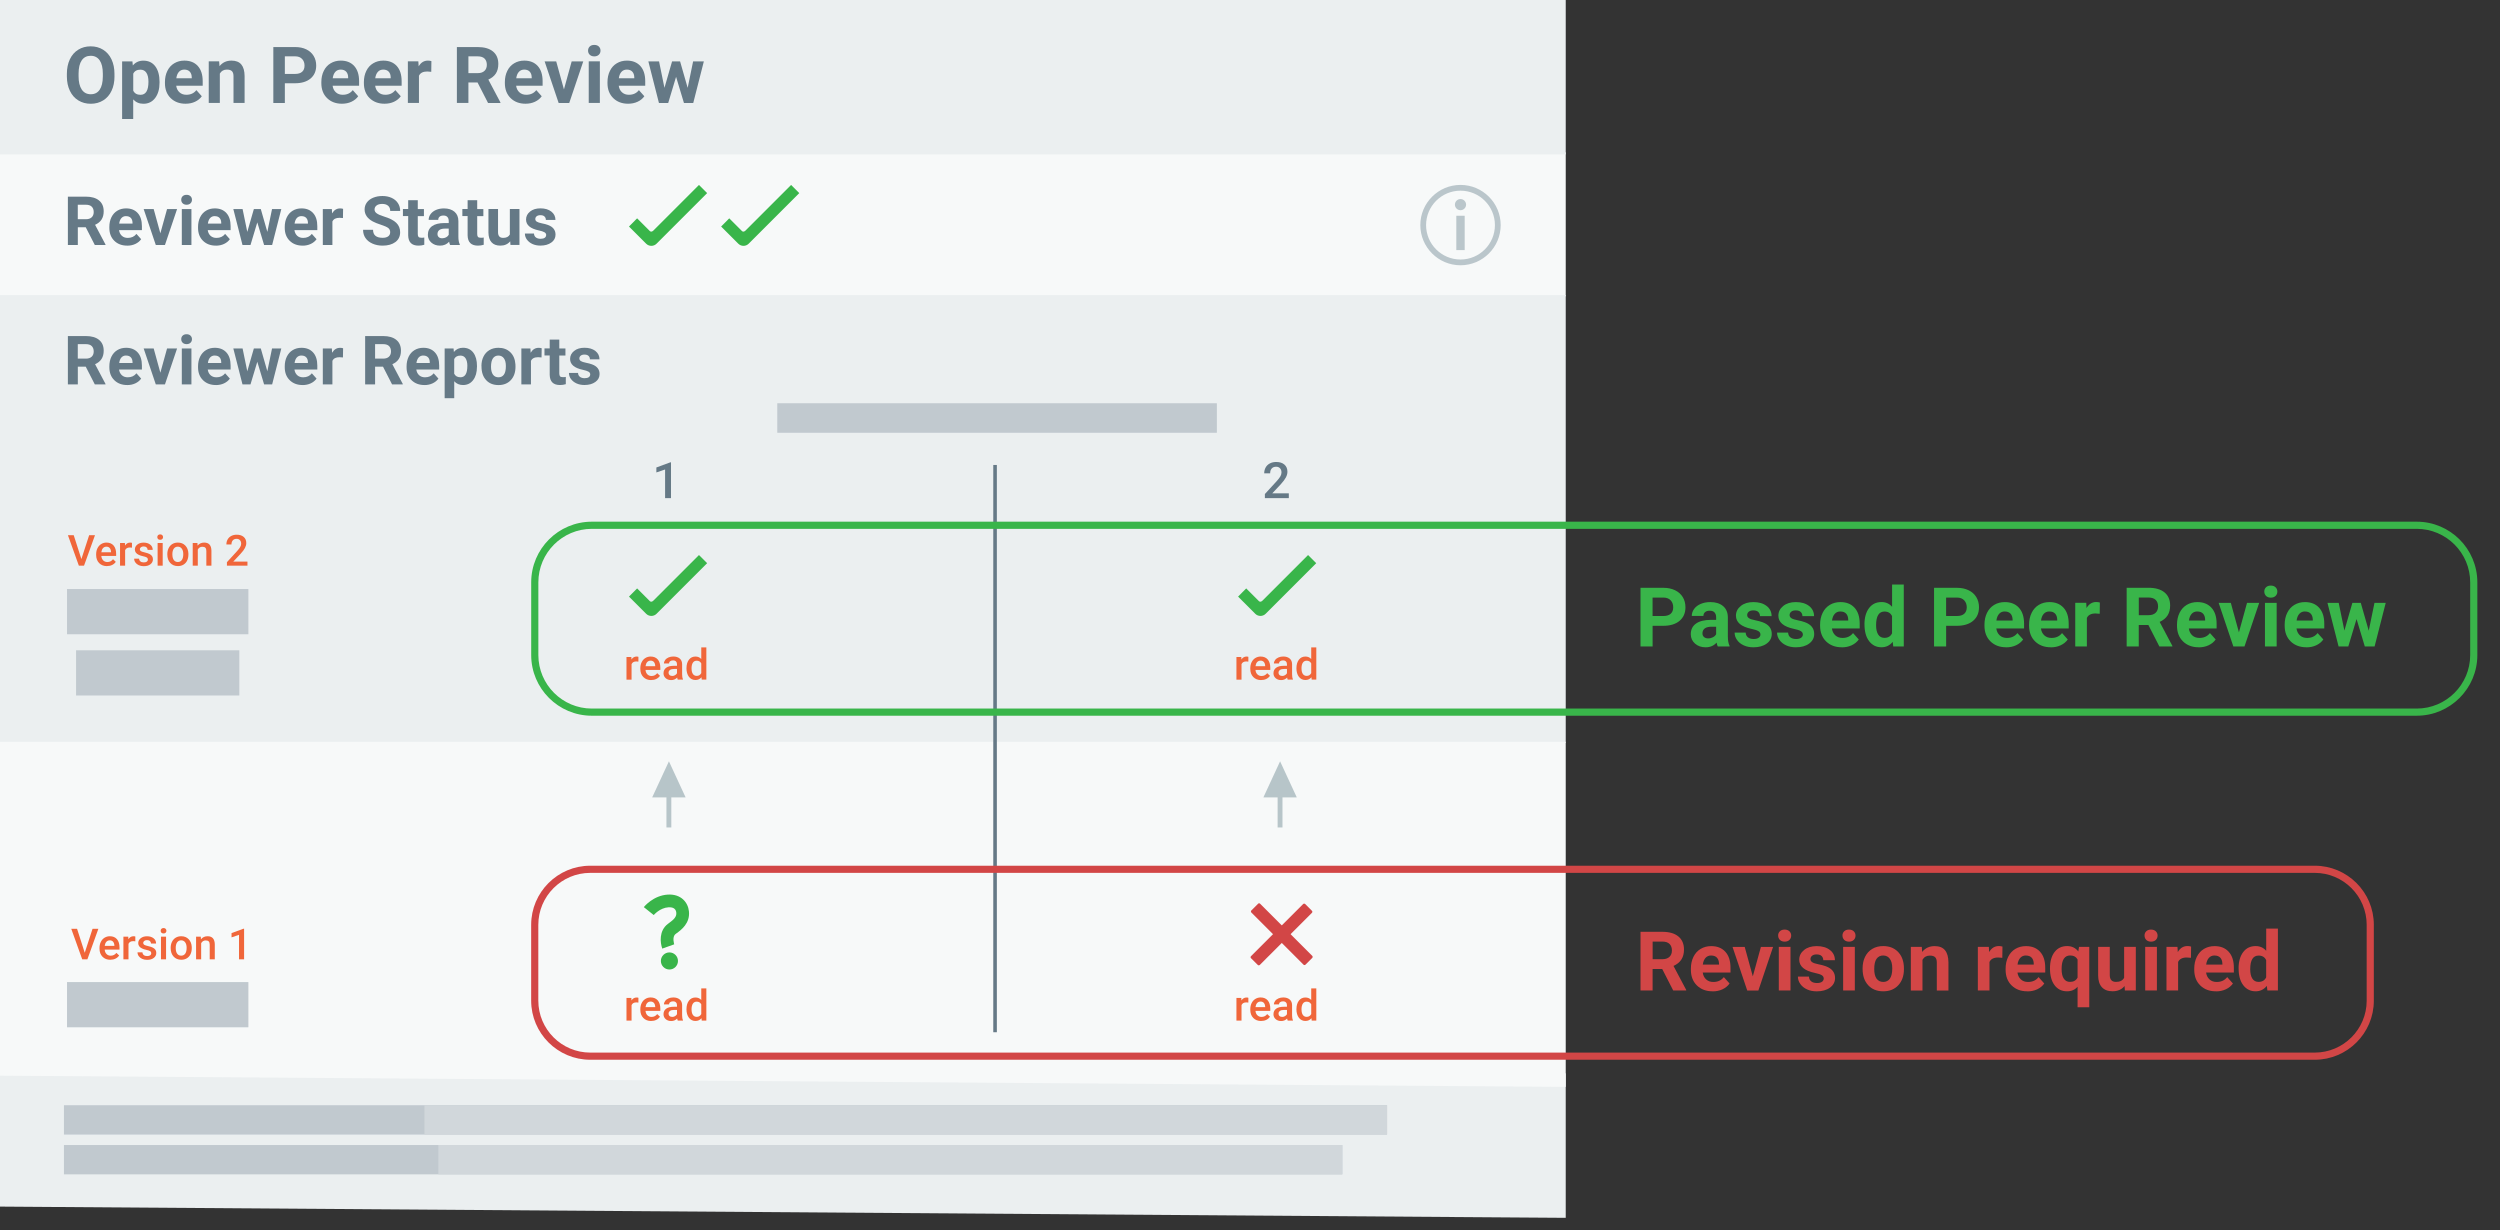
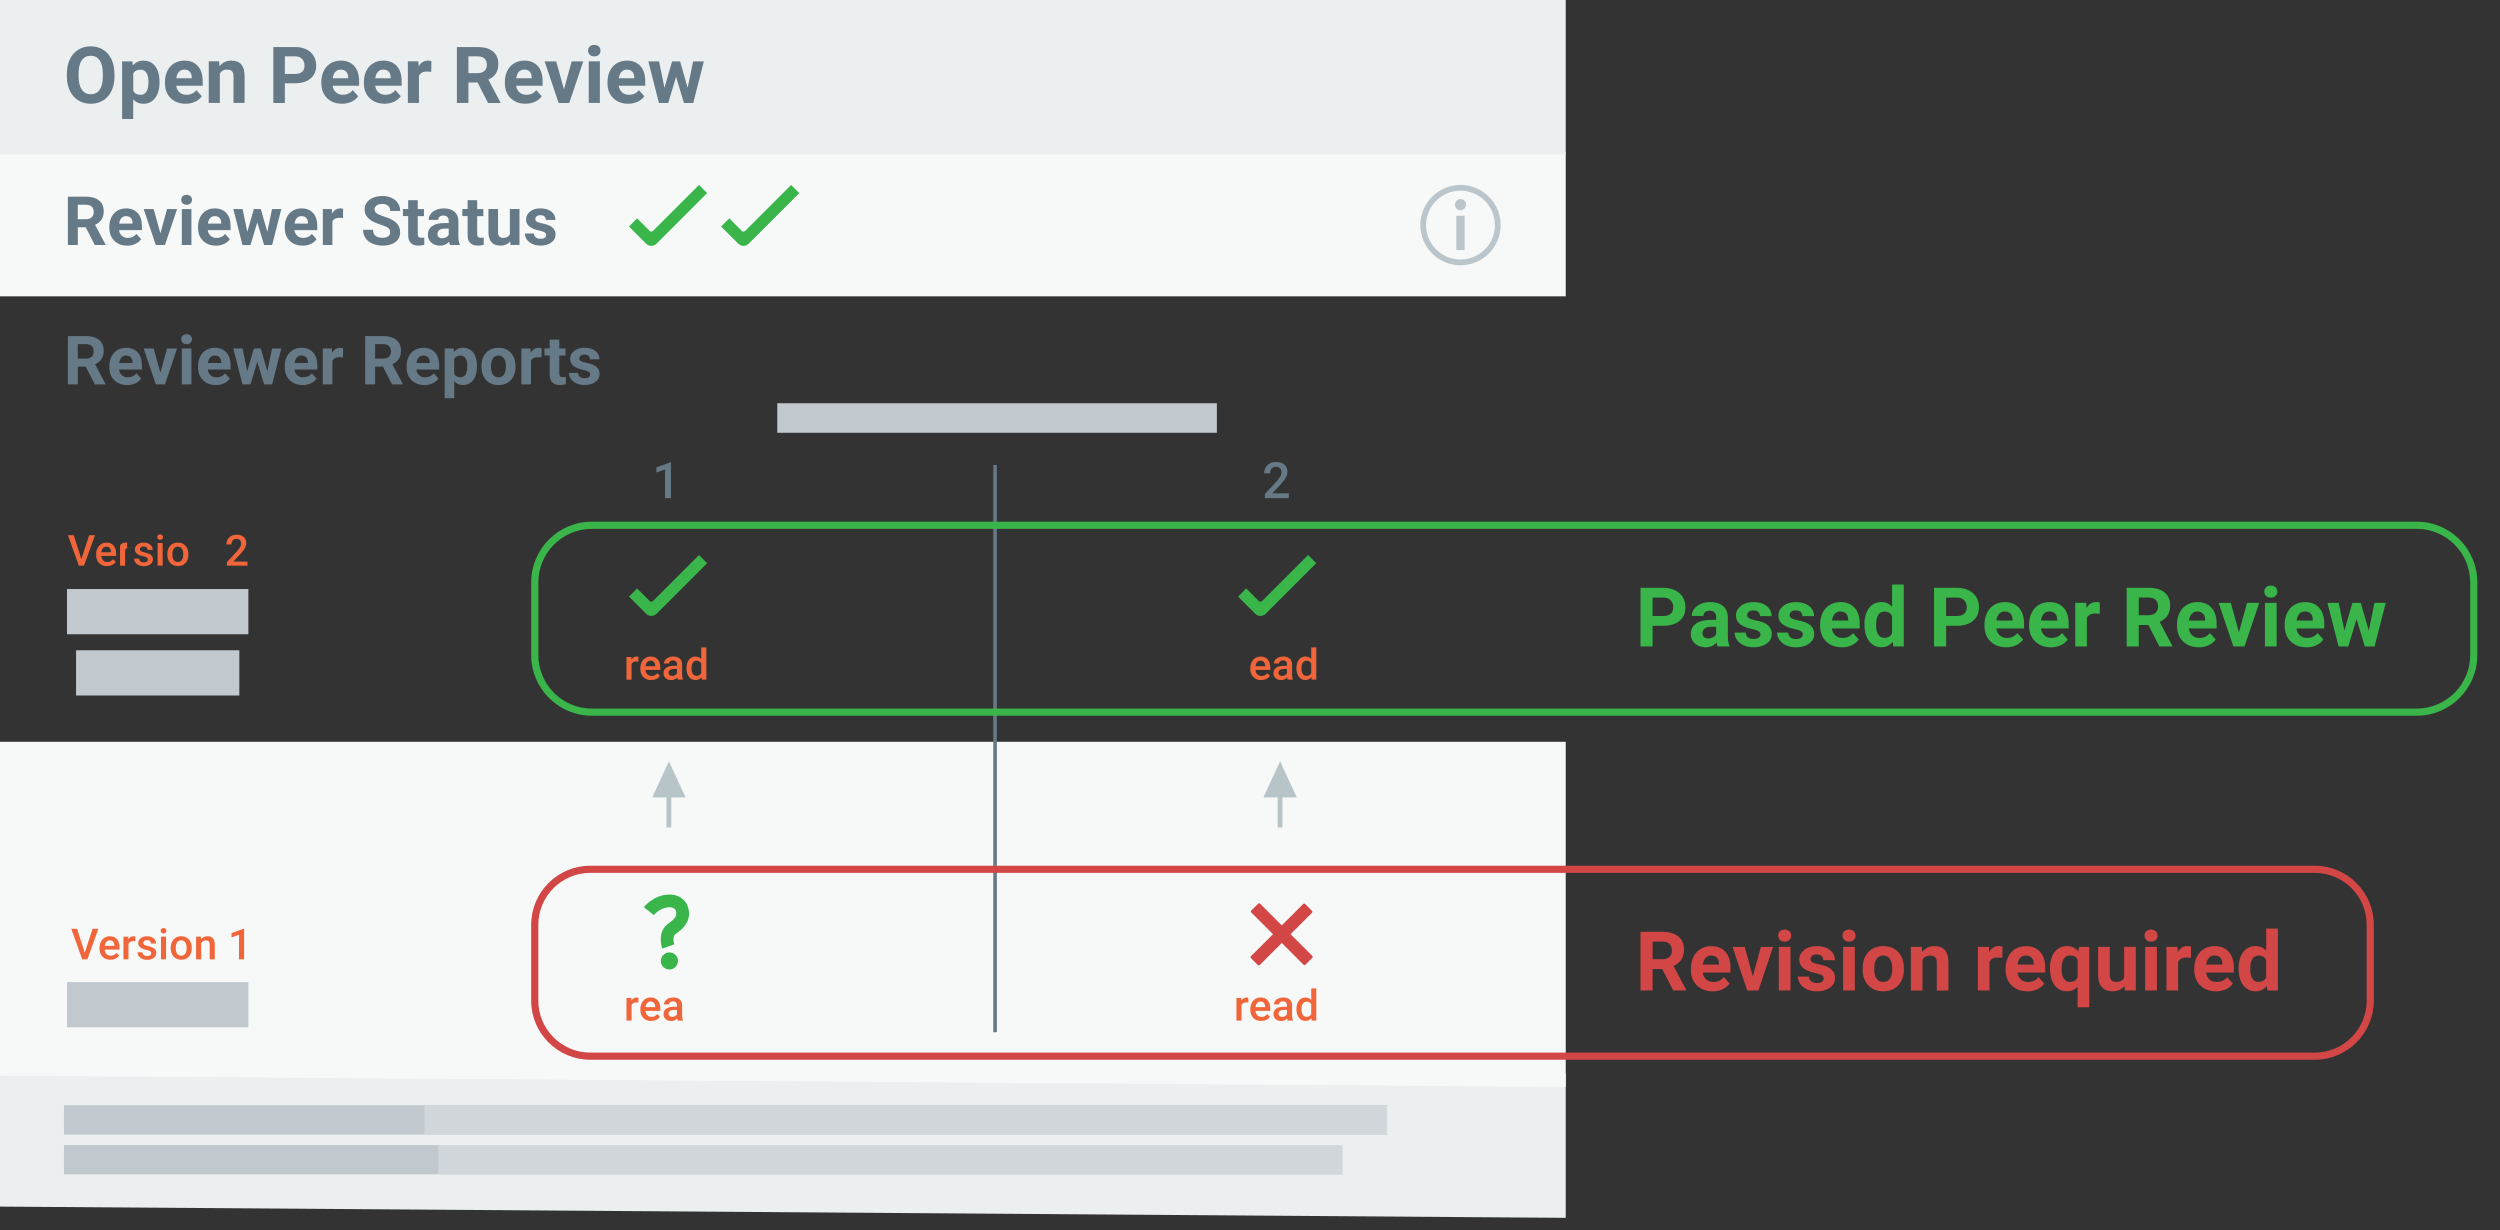
<svg xmlns="http://www.w3.org/2000/svg" id="Layer_3" width="698.7" height="343.88" viewBox="0 0 698.7 343.88">
  <rect x="0" y="0" width="698.7" height="343.88" fill="#333333" stroke="none" />
  <defs>
    <style>.cls-1{fill:#f7f9f9;}.cls-2{fill:#f0663a;}.cls-3{fill:#ebeff0;}.cls-4{fill:#657986;}.cls-5{fill:#c1c9cf;}.cls-6{fill:#bac6cb;}.cls-7,.cls-8{fill:#b7c5c9;}.cls-9{fill:#d24646;}.cls-10{fill:#d1d7db;}.cls-11,.cls-12{fill:#39b54a;}.cls-12,.cls-8{fill-rule:evenodd;}</style>
  </defs>
  <g>
    <rect class="cls-1" y="42.57" width="437.59" height="40.25" />
-     <rect class="cls-3" y="82.47" width="437.59" height="125.14" />
    <rect class="cls-3" width="437.59" height="43.15" />
    <polygon class="cls-3" points="437.59 340.36 0 337.22 0 296.84 437.59 299.98 437.59 340.36" />
    <polygon class="cls-1" points="437.59 303.76 0 300.63 0 207.32 437.59 207.32 437.59 303.76" />
    <g>
      <rect class="cls-7" x="186.26" y="220.46" width="1.36" height="10.8" />
      <polygon class="cls-8" points="186.95 212.77 182.27 222.86 191.62 222.86 186.95 212.77 186.95 212.77" />
    </g>
    <g>
      <rect class="cls-7" x="357.07" y="220.46" width="1.36" height="10.8" />
      <polygon class="cls-8" points="357.76 212.77 353.09 222.86 362.43 222.86 357.76 212.77 357.76 212.77" />
    </g>
    <g>
      <path class="cls-2" d="M23.69,266.26l2.17-6.67h1.63l-3.07,8.53h-1.44l-3.06-8.53h1.62l2.14,6.67Z" />
      <path class="cls-2" d="M30.84,268.24c-.9,0-1.63-.28-2.19-.85s-.84-1.33-.84-2.27v-.18c0-.63,.12-1.2,.37-1.7s.59-.89,1.03-1.16,.93-.42,1.48-.42c.86,0,1.53,.28,2,.83,.47,.55,.71,1.33,.71,2.34v.57h-4.14c.04,.52,.22,.94,.52,1.24s.69,.46,1.16,.46c.65,0,1.18-.26,1.59-.79l.77,.73c-.25,.38-.59,.67-1.02,.88s-.9,.31-1.43,.31Zm-.17-5.43c-.39,0-.71,.14-.95,.41s-.39,.65-.46,1.14h2.71v-.11c-.03-.48-.16-.84-.38-1.08s-.53-.37-.93-.37Z" />
      <path class="cls-2" d="M37.81,263.08c-.19-.03-.38-.05-.58-.05-.65,0-1.09,.25-1.32,.75v4.34h-1.42v-6.34h1.36l.04,.71c.34-.55,.82-.83,1.43-.83,.2,0,.37,.03,.5,.08v1.34Z" />
      <path class="cls-2" d="M42.26,266.4c0-.25-.1-.45-.31-.58s-.56-.25-1.04-.35-.89-.23-1.21-.39c-.71-.34-1.07-.84-1.07-1.49,0-.55,.23-1,.69-1.37s1.05-.55,1.76-.55c.76,0,1.37,.19,1.84,.56s.7,.86,.7,1.46h-1.42c0-.27-.1-.5-.3-.68s-.47-.27-.81-.27c-.31,0-.57,.07-.76,.22s-.3,.34-.3,.58c0,.22,.09,.39,.28,.51s.55,.24,1.11,.37,1,.27,1.32,.44,.55,.37,.71,.61,.23,.53,.23,.87c0,.57-.24,1.03-.71,1.39s-1.09,.53-1.86,.53c-.52,0-.98-.09-1.39-.28s-.72-.45-.95-.77-.34-.68-.34-1.06h1.38c.02,.34,.15,.59,.38,.78s.54,.27,.93,.27,.66-.07,.86-.21,.29-.33,.29-.56Z" />
      <path class="cls-2" d="M44.9,260.13c0-.22,.07-.4,.21-.54s.34-.22,.59-.22,.46,.07,.6,.22,.21,.33,.21,.54-.07,.39-.21,.54-.34,.21-.6,.21-.46-.07-.59-.21-.21-.32-.21-.54Zm1.51,7.99h-1.42v-6.34h1.42v6.34Z" />
      <path class="cls-2" d="M47.7,264.89c0-.62,.12-1.18,.37-1.68s.59-.88,1.04-1.15,.96-.4,1.54-.4c.86,0,1.55,.28,2.08,.83s.82,1.28,.86,2.19v.33c0,.62-.11,1.18-.35,1.68s-.58,.87-1.03,1.14c-.45,.27-.96,.4-1.55,.4-.89,0-1.61-.3-2.15-.89s-.81-1.39-.81-2.38v-.07Zm1.42,.12c0,.65,.13,1.16,.4,1.53s.64,.55,1.12,.55,.85-.19,1.12-.56c.27-.38,.4-.92,.4-1.65,0-.64-.14-1.15-.41-1.52s-.65-.56-1.12-.56-.83,.18-1.11,.55-.41,.92-.41,1.66Z" />
      <path class="cls-2" d="M56.12,261.78l.04,.73c.47-.57,1.08-.85,1.85-.85,1.32,0,1.99,.76,2.02,2.27v4.19h-1.42v-4.11c0-.4-.09-.7-.26-.89s-.46-.29-.85-.29c-.57,0-1,.26-1.28,.78v4.51h-1.42v-6.34h1.34Z" />
      <path class="cls-2" d="M68.22,268.12h-1.42v-6.85l-2.09,.71v-1.2l3.33-1.22h.18v8.56Z" />
    </g>
    <g>
      <path class="cls-2" d="M178.41,184.91c-.19-.03-.38-.05-.58-.05-.65,0-1.09,.25-1.32,.75v4.34h-1.42v-6.34h1.36l.04,.71c.34-.55,.82-.83,1.43-.83,.2,0,.37,.03,.5,.08v1.34Z" />
      <path class="cls-2" d="M181.99,190.07c-.9,0-1.63-.28-2.19-.85s-.84-1.33-.84-2.27v-.18c0-.63,.12-1.2,.37-1.7s.59-.89,1.03-1.16c.44-.28,.93-.42,1.48-.42,.86,0,1.53,.28,2,.83s.71,1.33,.71,2.34v.57h-4.14c.04,.52,.22,.94,.52,1.24s.69,.46,1.16,.46c.65,0,1.18-.26,1.59-.79l.77,.73c-.25,.38-.59,.67-1.02,.88s-.9,.31-1.43,.31Zm-.17-5.43c-.39,0-.71,.14-.95,.41s-.39,.65-.46,1.14h2.71v-.11c-.03-.48-.16-.84-.38-1.08s-.53-.37-.93-.37Z" />
      <path class="cls-2" d="M189.42,189.95c-.06-.12-.12-.32-.16-.59-.45,.47-1.01,.71-1.66,.71s-1.16-.18-1.56-.54-.6-.81-.6-1.35c0-.68,.25-1.19,.75-1.56s1.22-.54,2.15-.54h.87v-.42c0-.33-.09-.59-.28-.79s-.46-.3-.84-.3c-.32,0-.59,.08-.8,.24s-.31,.37-.31,.62h-1.42c0-.35,.12-.67,.35-.98s.54-.54,.94-.71,.84-.26,1.33-.26c.74,0,1.33,.19,1.78,.56s.67,.9,.68,1.57v2.86c0,.57,.08,1.03,.24,1.37v.1h-1.45Zm-1.56-1.03c.28,0,.55-.07,.79-.21s.43-.32,.56-.55v-1.2h-.77c-.53,0-.92,.09-1.19,.28s-.4,.44-.4,.78c0,.27,.09,.49,.27,.65s.42,.24,.73,.24Z" />
      <path class="cls-2" d="M191.86,186.73c0-.98,.23-1.76,.68-2.35s1.06-.89,1.82-.89c.67,0,1.21,.23,1.63,.7v-3.25h1.42v9h-1.29l-.07-.66c-.43,.52-.99,.77-1.71,.77s-1.34-.3-1.8-.9-.69-1.41-.69-2.44Zm1.42,.12c0,.64,.12,1.15,.37,1.51s.6,.54,1.06,.54c.58,0,1.01-.26,1.28-.78v-2.71c-.26-.51-.68-.76-1.27-.76-.46,0-.82,.18-1.07,.55s-.38,.92-.38,1.65Z" />
    </g>
    <g>
      <path class="cls-2" d="M178.41,280.2c-.19-.03-.38-.05-.58-.05-.65,0-1.09,.25-1.32,.75v4.34h-1.42v-6.34h1.36l.04,.71c.34-.55,.82-.83,1.43-.83,.2,0,.37,.03,.5,.08v1.34Z" />
      <path class="cls-2" d="M181.99,285.35c-.9,0-1.63-.28-2.19-.85s-.84-1.33-.84-2.27v-.18c0-.63,.12-1.2,.37-1.7s.59-.89,1.03-1.16c.44-.28,.93-.42,1.48-.42,.86,0,1.53,.28,2,.83s.71,1.33,.71,2.34v.57h-4.14c.04,.52,.22,.94,.52,1.24s.69,.46,1.16,.46c.65,0,1.18-.26,1.59-.79l.77,.73c-.25,.38-.59,.67-1.02,.88s-.9,.31-1.43,.31Zm-.17-5.43c-.39,0-.71,.14-.95,.41s-.39,.65-.46,1.14h2.71v-.11c-.03-.48-.16-.84-.38-1.08s-.53-.37-.93-.37Z" />
      <path class="cls-2" d="M189.42,285.24c-.06-.12-.12-.32-.16-.59-.45,.47-1.01,.71-1.66,.71s-1.16-.18-1.56-.54-.6-.81-.6-1.35c0-.68,.25-1.19,.75-1.56s1.22-.54,2.15-.54h.87v-.42c0-.33-.09-.59-.28-.79s-.46-.3-.84-.3c-.32,0-.59,.08-.8,.24s-.31,.37-.31,.62h-1.42c0-.35,.12-.67,.35-.98s.54-.54,.94-.71,.84-.26,1.33-.26c.74,0,1.33,.19,1.78,.56s.67,.9,.68,1.57v2.86c0,.57,.08,1.03,.24,1.37v.1h-1.45Zm-1.56-1.03c.28,0,.55-.07,.79-.21s.43-.32,.56-.55v-1.2h-.77c-.53,0-.92,.09-1.19,.28s-.4,.44-.4,.78c0,.27,.09,.49,.27,.65s.42,.24,.73,.24Z" />
-       <path class="cls-2" d="M191.86,282.02c0-.98,.23-1.76,.68-2.35s1.06-.89,1.82-.89c.67,0,1.21,.23,1.63,.7v-3.25h1.42v9h-1.29l-.07-.66c-.43,.52-.99,.77-1.71,.77s-1.34-.3-1.8-.9-.69-1.41-.69-2.44Zm1.42,.12c0,.64,.12,1.15,.37,1.51s.6,.54,1.06,.54c.58,0,1.01-.26,1.28-.78v-2.71c-.26-.51-.68-.76-1.27-.76-.46,0-.82,.18-1.07,.55s-.38,.92-.38,1.65Z" />
    </g>
    <g>
      <path class="cls-2" d="M22.75,156.24l2.17-6.67h1.63l-3.07,8.53h-1.44l-3.06-8.53h1.62l2.14,6.67Z" />
      <path class="cls-2" d="M29.9,158.22c-.9,0-1.63-.28-2.19-.85s-.84-1.33-.84-2.27v-.18c0-.63,.12-1.2,.37-1.7s.59-.89,1.03-1.16,.93-.42,1.48-.42c.86,0,1.53,.28,2,.83,.47,.55,.71,1.33,.71,2.34v.57h-4.14c.04,.52,.22,.94,.52,1.24s.69,.46,1.16,.46c.65,0,1.18-.26,1.59-.79l.77,.73c-.25,.38-.59,.67-1.02,.88s-.9,.31-1.43,.31Zm-.17-5.43c-.39,0-.71,.14-.95,.41s-.39,.65-.46,1.14h2.71v-.11c-.03-.48-.16-.84-.38-1.08s-.53-.37-.93-.37Z" />
-       <path class="cls-2" d="M36.87,153.06c-.19-.03-.38-.05-.58-.05-.65,0-1.09,.25-1.32,.75v4.34h-1.42v-6.34h1.36l.04,.71c.34-.55,.82-.83,1.43-.83,.2,0,.37,.03,.5,.08v1.34Z" />
+       <path class="cls-2" d="M36.87,153.06c-.19-.03-.38-.05-.58-.05-.65,0-1.09,.25-1.32,.75v4.34h-1.42v-6.34l.04,.71c.34-.55,.82-.83,1.43-.83,.2,0,.37,.03,.5,.08v1.34Z" />
      <path class="cls-2" d="M41.32,156.38c0-.25-.1-.45-.31-.58s-.56-.25-1.04-.35-.89-.23-1.21-.39c-.71-.34-1.07-.84-1.07-1.49,0-.55,.23-1,.69-1.37s1.05-.55,1.76-.55c.76,0,1.37,.19,1.84,.56s.7,.86,.7,1.46h-1.42c0-.27-.1-.5-.3-.68s-.47-.27-.81-.27c-.31,0-.57,.07-.76,.22s-.3,.34-.3,.58c0,.22,.09,.39,.28,.51s.55,.24,1.11,.37,1,.27,1.32,.44,.55,.37,.71,.61,.23,.53,.23,.87c0,.57-.24,1.03-.71,1.39s-1.09,.53-1.86,.53c-.52,0-.98-.09-1.39-.28s-.72-.45-.95-.77-.34-.68-.34-1.06h1.38c.02,.34,.15,.59,.38,.78s.54,.27,.93,.27,.66-.07,.86-.21,.29-.33,.29-.56Z" />
      <path class="cls-2" d="M43.96,150.11c0-.22,.07-.4,.21-.54s.34-.22,.59-.22,.46,.07,.6,.22,.21,.33,.21,.54-.07,.39-.21,.54-.34,.21-.6,.21-.46-.07-.59-.21-.21-.32-.21-.54Zm1.51,7.99h-1.42v-6.34h1.42v6.34Z" />
      <path class="cls-2" d="M46.76,154.87c0-.62,.12-1.18,.37-1.68s.59-.88,1.04-1.15,.96-.4,1.54-.4c.86,0,1.55,.28,2.08,.83s.82,1.28,.86,2.19v.33c0,.62-.11,1.18-.35,1.68s-.58,.87-1.03,1.14c-.45,.27-.96,.4-1.55,.4-.89,0-1.61-.3-2.15-.89s-.81-1.39-.81-2.38v-.07Zm1.42,.12c0,.65,.13,1.16,.4,1.53s.64,.55,1.12,.55,.85-.19,1.12-.56c.27-.38,.4-.92,.4-1.65,0-.64-.14-1.15-.41-1.52s-.65-.56-1.12-.56-.83,.18-1.11,.55-.41,.92-.41,1.66Z" />
-       <path class="cls-2" d="M55.18,151.76l.04,.73c.47-.57,1.08-.85,1.85-.85,1.32,0,1.99,.76,2.02,2.27v4.19h-1.42v-4.11c0-.4-.09-.7-.26-.89s-.46-.29-.85-.29c-.57,0-1,.26-1.28,.78v4.51h-1.42v-6.34h1.34Z" />
      <path class="cls-2" d="M69.16,158.1h-5.74v-.98l2.84-3.1c.41-.46,.7-.84,.88-1.15s.26-.61,.26-.92c0-.41-.11-.73-.34-.98s-.54-.38-.92-.38c-.46,0-.82,.14-1.07,.42s-.38,.67-.38,1.15h-1.42c0-.52,.12-.99,.35-1.4s.57-.74,1.01-.97,.95-.35,1.52-.35c.83,0,1.48,.21,1.96,.62s.72,.99,.72,1.73c0,.43-.12,.87-.36,1.34s-.63,1-1.18,1.59l-2.09,2.23h3.96v1.14Z" />
    </g>
    <g>
      <path class="cls-4" d="M23.97,102.48h-2.22v4.95h-2.78v-13.51h5.02c1.6,0,2.83,.36,3.69,1.07,.87,.71,1.3,1.72,1.3,3.02,0,.92-.2,1.69-.6,2.31-.4,.62-1,1.11-1.81,1.47l2.92,5.52v.13h-2.99l-2.53-4.95Zm-2.22-2.25h2.25c.7,0,1.24-.18,1.62-.53,.38-.36,.57-.85,.57-1.47s-.18-1.14-.54-1.5c-.36-.37-.92-.55-1.67-.55h-2.24v4.05Z" />
      <path class="cls-4" d="M35.54,107.61c-1.47,0-2.67-.45-3.59-1.35-.92-.9-1.39-2.11-1.39-3.61v-.26c0-1.01,.19-1.91,.58-2.71,.39-.79,.94-1.41,1.66-1.84,.71-.43,1.53-.64,2.44-.64,1.37,0,2.45,.43,3.24,1.3,.79,.87,1.18,2.09,1.18,3.68v1.1h-6.39c.09,.66,.35,1.18,.78,1.58,.44,.4,.99,.59,1.66,.59,1.03,0,1.84-.37,2.42-1.12l1.32,1.48c-.4,.57-.95,1.01-1.63,1.33s-1.45,.48-2.28,.48Zm-.31-8.25c-.53,0-.96,.18-1.29,.54-.33,.36-.54,.88-.63,1.55h3.73v-.21c-.01-.6-.17-1.06-.48-1.38-.31-.33-.75-.49-1.32-.49Z" />
      <path class="cls-4" d="M44.82,104.15l1.87-6.76h2.8l-3.39,10.04h-2.56l-3.39-10.04h2.8l1.86,6.76Z" />
      <path class="cls-4" d="M50.65,94.79c0-.4,.13-.73,.4-.99,.27-.26,.63-.39,1.1-.39s.82,.13,1.09,.39c.27,.26,.41,.59,.41,.99s-.14,.74-.41,1-.64,.39-1.09,.39-.82-.13-1.09-.39c-.27-.26-.41-.59-.41-1Zm2.85,12.64h-2.69v-10.04h2.69v10.04Z" />
      <path class="cls-4" d="M60.33,107.61c-1.47,0-2.67-.45-3.59-1.35-.92-.9-1.39-2.11-1.39-3.61v-.26c0-1.01,.19-1.91,.58-2.71,.39-.79,.94-1.41,1.66-1.84,.71-.43,1.53-.64,2.44-.64,1.37,0,2.45,.43,3.24,1.3,.79,.87,1.18,2.09,1.18,3.68v1.1h-6.39c.09,.66,.35,1.18,.78,1.58,.44,.4,.99,.59,1.66,.59,1.03,0,1.84-.37,2.42-1.12l1.32,1.48c-.4,.57-.95,1.01-1.63,1.33s-1.45,.48-2.28,.48Zm-.31-8.25c-.53,0-.96,.18-1.29,.54-.33,.36-.54,.88-.63,1.55h3.73v-.21c-.01-.6-.17-1.06-.48-1.38-.31-.33-.75-.49-1.32-.49Z" />
      <path class="cls-4" d="M74.71,103.78l1.32-6.39h2.59l-2.56,10.04h-2.25l-1.9-6.32-1.9,6.32h-2.24l-2.56-10.04h2.59l1.31,6.38,1.84-6.38h1.94l1.83,6.39Z" />
      <path class="cls-4" d="M84.56,107.61c-1.47,0-2.67-.45-3.59-1.35-.92-.9-1.39-2.11-1.39-3.61v-.26c0-1.01,.19-1.91,.58-2.71,.39-.79,.94-1.41,1.66-1.84,.71-.43,1.53-.64,2.44-.64,1.37,0,2.45,.43,3.24,1.3,.79,.87,1.18,2.09,1.18,3.68v1.1h-6.39c.09,.66,.35,1.18,.78,1.58,.44,.4,.99,.59,1.66,.59,1.03,0,1.84-.37,2.42-1.12l1.32,1.48c-.4,.57-.95,1.01-1.63,1.33s-1.45,.48-2.28,.48Zm-.31-8.25c-.53,0-.96,.18-1.29,.54-.33,.36-.54,.88-.63,1.55h3.73v-.21c-.01-.6-.17-1.06-.48-1.38-.31-.33-.75-.49-1.32-.49Z" />
      <path class="cls-4" d="M95.85,99.9c-.37-.05-.69-.07-.96-.07-1.01,0-1.68,.34-1.99,1.03v6.57h-2.68v-10.04h2.53l.07,1.2c.54-.92,1.28-1.38,2.24-1.38,.3,0,.57,.04,.83,.12l-.04,2.58Z" />
      <path class="cls-4" d="M107.05,102.48h-2.22v4.95h-2.78v-13.51h5.02c1.6,0,2.83,.36,3.69,1.07,.87,.71,1.3,1.72,1.3,3.02,0,.92-.2,1.69-.6,2.31s-1,1.11-1.81,1.47l2.92,5.52v.13h-2.99l-2.53-4.95Zm-2.22-2.25h2.25c.7,0,1.24-.18,1.62-.53,.38-.36,.58-.85,.58-1.47s-.18-1.14-.54-1.5c-.36-.37-.92-.55-1.67-.55h-2.24v4.05Z" />
      <path class="cls-4" d="M118.62,107.61c-1.47,0-2.67-.45-3.6-1.35-.92-.9-1.39-2.11-1.39-3.61v-.26c0-1.01,.2-1.91,.58-2.71,.39-.79,.94-1.41,1.66-1.84,.71-.43,1.53-.64,2.45-.64,1.37,0,2.45,.43,3.24,1.3,.79,.87,1.18,2.09,1.18,3.68v1.1h-6.39c.09,.66,.35,1.18,.78,1.58,.44,.4,.99,.59,1.66,.59,1.03,0,1.84-.37,2.42-1.12l1.32,1.48c-.4,.57-.95,1.01-1.63,1.33-.69,.32-1.45,.48-2.28,.48Zm-.31-8.25c-.53,0-.96,.18-1.29,.54-.33,.36-.54,.88-.64,1.55h3.73v-.21c-.01-.6-.17-1.06-.48-1.38s-.75-.49-1.32-.49Z" />
      <path class="cls-4" d="M133.3,102.5c0,1.55-.35,2.78-1.05,3.71-.7,.93-1.65,1.4-2.84,1.4-1.01,0-1.83-.35-2.46-1.06v4.73h-2.68v-13.9h2.49l.09,.98c.65-.78,1.5-1.17,2.54-1.17,1.24,0,2.2,.46,2.89,1.37,.69,.92,1.03,2.18,1.03,3.79v.14Zm-2.68-.2c0-.93-.17-1.65-.5-2.16-.33-.51-.81-.76-1.44-.76-.84,0-1.42,.32-1.74,.96v4.11c.33,.66,.91,.99,1.75,.99,1.28,0,1.92-1.05,1.92-3.14Z" />
      <path class="cls-4" d="M134.55,102.31c0-1,.19-1.88,.58-2.66,.38-.78,.94-1.38,1.66-1.81,.72-.43,1.56-.64,2.51-.64,1.35,0,2.46,.41,3.32,1.24,.86,.83,1.33,1.95,1.43,3.38l.02,.69c0,1.54-.43,2.78-1.29,3.71-.86,.93-2.01,1.4-3.46,1.4s-2.6-.46-3.46-1.39c-.86-.93-1.29-2.19-1.29-3.79v-.12Zm2.68,.19c0,.95,.18,1.68,.54,2.19,.36,.5,.87,.76,1.54,.76s1.16-.25,1.52-.75c.37-.5,.55-1.3,.55-2.39,0-.94-.18-1.66-.55-2.17-.37-.51-.88-.77-1.54-.77s-1.16,.26-1.52,.77c-.36,.51-.54,1.3-.54,2.37Z" />
      <path class="cls-4" d="M151.35,99.9c-.37-.05-.69-.07-.96-.07-1.02,0-1.68,.34-2,1.03v6.57h-2.68v-10.04h2.53l.07,1.2c.54-.92,1.28-1.38,2.24-1.38,.3,0,.58,.04,.84,.12l-.04,2.58Z" />
      <path class="cls-4" d="M156.31,94.92v2.47h1.72v1.97h-1.72v5.01c0,.37,.07,.64,.21,.8s.41,.24,.82,.24c.3,0,.56-.02,.79-.07v2.03c-.53,.16-1.07,.24-1.62,.24-1.88,0-2.84-.95-2.88-2.85v-5.41h-1.46v-1.97h1.46v-2.47h2.68Z" />
      <path class="cls-4" d="M164.96,104.65c0-.33-.16-.59-.49-.78-.33-.19-.85-.36-1.56-.51-2.39-.5-3.58-1.51-3.58-3.04,0-.89,.37-1.63,1.11-2.23,.74-.6,1.71-.9,2.9-.9,1.27,0,2.29,.3,3.06,.9,.76,.6,1.15,1.38,1.15,2.34h-2.68c0-.38-.12-.7-.37-.95-.25-.25-.63-.38-1.16-.38-.45,0-.8,.1-1.05,.31-.25,.2-.37,.46-.37,.78,0,.3,.14,.54,.42,.72,.28,.18,.76,.34,1.42,.47,.67,.13,1.23,.28,1.69,.45,1.42,.52,2.12,1.42,2.12,2.7,0,.92-.39,1.66-1.18,2.22-.79,.57-1.8,.85-3.04,.85-.84,0-1.59-.15-2.24-.45-.65-.3-1.16-.71-1.54-1.23s-.56-1.09-.56-1.69h2.54c.02,.48,.2,.84,.53,1.09,.33,.25,.77,.38,1.32,.38,.51,0,.9-.1,1.16-.29,.26-.19,.39-.45,.39-.76Z" />
    </g>
    <g>
      <path class="cls-4" d="M23.97,63.52h-2.22v4.95h-2.78v-13.51h5.02c1.6,0,2.83,.36,3.69,1.07,.87,.71,1.3,1.72,1.3,3.02,0,.92-.2,1.69-.6,2.31-.4,.62-1,1.11-1.81,1.47l2.92,5.52v.13h-2.99l-2.53-4.95Zm-2.22-2.25h2.25c.7,0,1.24-.18,1.62-.53,.38-.36,.57-.85,.57-1.47s-.18-1.14-.54-1.5c-.36-.37-.92-.55-1.67-.55h-2.24v4.05Z" />
      <path class="cls-4" d="M35.54,68.65c-1.47,0-2.67-.45-3.59-1.35-.92-.9-1.39-2.11-1.39-3.61v-.26c0-1.01,.19-1.91,.58-2.71,.39-.79,.94-1.41,1.66-1.84,.71-.43,1.53-.64,2.44-.64,1.37,0,2.45,.43,3.24,1.3,.79,.87,1.18,2.09,1.18,3.68v1.1h-6.39c.09,.66,.35,1.18,.78,1.58,.44,.4,.99,.59,1.66,.59,1.03,0,1.84-.37,2.42-1.12l1.32,1.48c-.4,.57-.95,1.01-1.63,1.33s-1.45,.48-2.28,.48Zm-.31-8.25c-.53,0-.96,.18-1.29,.54-.33,.36-.54,.88-.63,1.55h3.73v-.21c-.01-.6-.17-1.06-.48-1.38-.31-.33-.75-.49-1.32-.49Z" />
      <path class="cls-4" d="M44.82,65.19l1.87-6.76h2.8l-3.39,10.04h-2.56l-3.39-10.04h2.8l1.86,6.76Z" />
      <path class="cls-4" d="M50.65,55.83c0-.4,.13-.73,.4-.99,.27-.26,.63-.39,1.1-.39s.82,.13,1.09,.39c.27,.26,.41,.59,.41,.99s-.14,.74-.41,1-.64,.39-1.09,.39-.82-.13-1.09-.39c-.27-.26-.41-.59-.41-1Zm2.85,12.64h-2.69v-10.04h2.69v10.04Z" />
      <path class="cls-4" d="M60.33,68.65c-1.47,0-2.67-.45-3.59-1.35-.92-.9-1.39-2.11-1.39-3.61v-.26c0-1.01,.19-1.91,.58-2.71,.39-.79,.94-1.41,1.66-1.84,.71-.43,1.53-.64,2.44-.64,1.37,0,2.45,.43,3.24,1.3,.79,.87,1.18,2.09,1.18,3.68v1.1h-6.39c.09,.66,.35,1.18,.78,1.58,.44,.4,.99,.59,1.66,.59,1.03,0,1.84-.37,2.42-1.12l1.32,1.48c-.4,.57-.95,1.01-1.63,1.33s-1.45,.48-2.28,.48Zm-.31-8.25c-.53,0-.96,.18-1.29,.54-.33,.36-.54,.88-.63,1.55h3.73v-.21c-.01-.6-.17-1.06-.48-1.38-.31-.33-.75-.49-1.32-.49Z" />
      <path class="cls-4" d="M74.71,64.82l1.32-6.39h2.59l-2.56,10.04h-2.25l-1.9-6.32-1.9,6.32h-2.24l-2.56-10.04h2.59l1.31,6.38,1.84-6.38h1.94l1.83,6.39Z" />
      <path class="cls-4" d="M84.56,68.65c-1.47,0-2.67-.45-3.59-1.35-.92-.9-1.39-2.11-1.39-3.61v-.26c0-1.01,.19-1.91,.58-2.71,.39-.79,.94-1.41,1.66-1.84,.71-.43,1.53-.64,2.44-.64,1.37,0,2.45,.43,3.24,1.3,.79,.87,1.18,2.09,1.18,3.68v1.1h-6.39c.09,.66,.35,1.18,.78,1.58,.44,.4,.99,.59,1.66,.59,1.03,0,1.84-.37,2.42-1.12l1.32,1.48c-.4,.57-.95,1.01-1.63,1.33s-1.45,.48-2.28,.48Zm-.31-8.25c-.53,0-.96,.18-1.29,.54-.33,.36-.54,.88-.63,1.55h3.73v-.21c-.01-.6-.17-1.06-.48-1.38-.31-.33-.75-.49-1.32-.49Z" />
      <path class="cls-4" d="M95.85,60.94c-.37-.05-.69-.07-.96-.07-1.01,0-1.68,.34-1.99,1.03v6.57h-2.68v-10.04h2.53l.07,1.2c.54-.92,1.28-1.38,2.24-1.38,.3,0,.57,.04,.83,.12l-.04,2.58Z" />
      <path class="cls-4" d="M109.05,64.92c0-.53-.19-.93-.56-1.21-.37-.28-1.04-.58-2-.89-.96-.31-1.73-.62-2.29-.92-1.53-.83-2.3-1.95-2.3-3.35,0-.73,.21-1.38,.62-1.95,.41-.57,1-1.02,1.77-1.34,.77-.32,1.63-.48,2.59-.48s1.82,.17,2.58,.52,1.34,.84,1.76,1.48c.42,.64,.62,1.36,.62,2.17h-2.78c0-.62-.19-1.1-.58-1.44-.39-.34-.94-.52-1.64-.52s-1.21,.14-1.59,.43c-.38,.29-.57,.67-.57,1.14,0,.44,.22,.81,.66,1.1,.44,.3,1.09,.58,1.95,.84,1.58,.48,2.74,1.07,3.46,1.77s1.08,1.58,1.08,2.63c0,1.17-.44,2.09-1.33,2.75s-2.08,1-3.57,1c-1.04,0-1.98-.19-2.84-.57-.85-.38-1.5-.9-1.95-1.56-.45-.66-.67-1.43-.67-2.3h2.79c0,1.49,.89,2.24,2.67,2.24,.66,0,1.18-.13,1.55-.4,.37-.27,.56-.64,.56-1.13Z" />
      <path class="cls-4" d="M116.76,55.96v2.47h1.72v1.97h-1.72v5.01c0,.37,.07,.64,.21,.8s.41,.24,.82,.24c.3,0,.56-.02,.79-.07v2.03c-.53,.16-1.07,.24-1.62,.24-1.88,0-2.84-.95-2.88-2.85v-5.41h-1.47v-1.97h1.47v-2.47h2.68Z" />
      <path class="cls-4" d="M125.79,68.46c-.12-.24-.21-.54-.27-.9-.65,.72-1.49,1.09-2.53,1.09-.98,0-1.8-.28-2.44-.85-.65-.57-.97-1.29-.97-2.15,0-1.06,.39-1.88,1.18-2.45,.79-.57,1.93-.86,3.42-.86h1.23v-.57c0-.46-.12-.84-.36-1.11-.24-.28-.61-.42-1.13-.42-.45,0-.81,.11-1.06,.32-.26,.22-.38,.51-.38,.89h-2.68c0-.58,.18-1.12,.54-1.61,.36-.5,.87-.88,1.52-1.17,.66-.28,1.39-.42,2.21-.42,1.24,0,2.22,.31,2.95,.93,.73,.62,1.09,1.5,1.09,2.62v4.35c0,.95,.14,1.67,.4,2.16v.16h-2.71Zm-2.22-1.87c.4,0,.76-.09,1.1-.26,.33-.18,.58-.41,.74-.71v-1.73h-1c-1.34,0-2.06,.46-2.14,1.39v.16c0,.33,.11,.61,.34,.83,.24,.22,.56,.32,.96,.32Z" />
      <path class="cls-4" d="M133.37,55.96v2.47h1.72v1.97h-1.72v5.01c0,.37,.07,.64,.21,.8,.14,.16,.41,.24,.82,.24,.3,0,.56-.02,.79-.07v2.03c-.53,.16-1.07,.24-1.62,.24-1.88,0-2.84-.95-2.88-2.85v-5.41h-1.47v-1.97h1.47v-2.47h2.68Z" />
      <path class="cls-4" d="M142.59,67.44c-.66,.8-1.58,1.21-2.75,1.21-1.08,0-1.9-.31-2.46-.93-.57-.62-.85-1.52-.87-2.72v-6.58h2.68v6.49c0,1.05,.48,1.57,1.43,1.57s1.53-.32,1.87-.95v-7.11h2.69v10.04h-2.52l-.07-1.02Z" />
      <path class="cls-4" d="M152.65,65.69c0-.33-.16-.59-.49-.78-.33-.19-.85-.36-1.56-.51-2.39-.5-3.58-1.51-3.58-3.04,0-.89,.37-1.63,1.11-2.23,.74-.6,1.71-.9,2.9-.9,1.27,0,2.29,.3,3.06,.9,.76,.6,1.15,1.38,1.15,2.34h-2.68c0-.38-.12-.7-.37-.95-.25-.25-.63-.38-1.16-.38-.45,0-.8,.1-1.05,.31-.25,.2-.37,.46-.37,.78,0,.3,.14,.54,.42,.72s.76,.34,1.42,.47c.67,.13,1.23,.28,1.69,.45,1.42,.52,2.12,1.42,2.12,2.7,0,.92-.39,1.66-1.18,2.22-.79,.57-1.8,.85-3.04,.85-.84,0-1.59-.15-2.24-.45s-1.16-.71-1.54-1.23-.56-1.09-.56-1.69h2.54c.02,.48,.2,.84,.53,1.09,.33,.25,.77,.38,1.32,.38,.51,0,.9-.1,1.16-.29,.26-.19,.39-.45,.39-.76Z" />
    </g>
    <g>
      <path class="cls-4" d="M32,21.32c0,1.54-.27,2.89-.82,4.05-.54,1.16-1.32,2.05-2.33,2.68-1.01,.63-2.17,.95-3.48,.95s-2.45-.31-3.47-.93c-1.02-.62-1.8-1.51-2.36-2.67-.56-1.16-.84-2.49-.85-3.99v-.77c0-1.54,.28-2.89,.83-4.06,.55-1.17,1.34-2.07,2.35-2.69,1.01-.63,2.17-.94,3.47-.94s2.46,.31,3.47,.94c1.01,.63,1.8,1.52,2.35,2.69,.55,1.17,.83,2.52,.83,4.05v.7Zm-3.26-.71c0-1.64-.29-2.88-.88-3.74-.59-.85-1.42-1.28-2.51-1.28s-1.91,.42-2.5,1.26c-.59,.84-.88,2.07-.89,3.7v.76c0,1.6,.29,2.83,.88,3.71,.59,.88,1.43,1.32,2.53,1.32s1.91-.42,2.49-1.27c.58-.85,.87-2.08,.88-3.71v-.76Z" />
      <path class="cls-4" d="M44.59,23.08c0,1.79-.41,3.22-1.22,4.3-.81,1.08-1.91,1.62-3.29,1.62-1.17,0-2.12-.41-2.85-1.22v5.47h-3.1V17.16h2.88l.11,1.14c.75-.9,1.73-1.35,2.94-1.35,1.43,0,2.54,.53,3.34,1.59,.79,1.06,1.19,2.52,1.19,4.38v.16Zm-3.1-.23c0-1.08-.19-1.92-.57-2.5-.38-.59-.94-.88-1.67-.88-.97,0-1.64,.37-2.01,1.12v4.76c.38,.77,1.06,1.15,2.03,1.15,1.48,0,2.22-1.21,2.22-3.64Z" />
      <path class="cls-4" d="M51.86,28.99c-1.7,0-3.09-.52-4.16-1.57s-1.6-2.44-1.6-4.18v-.3c0-1.17,.22-2.21,.68-3.13,.45-.92,1.09-1.63,1.92-2.12,.83-.5,1.77-.75,2.83-.75,1.59,0,2.84,.5,3.75,1.5s1.37,2.42,1.37,4.26v1.27h-7.4c.1,.76,.4,1.37,.91,1.83,.5,.46,1.14,.69,1.92,.69,1.2,0,2.13-.43,2.8-1.3l1.52,1.71c-.46,.66-1.1,1.17-1.89,1.54-.79,.37-1.67,.55-2.64,.55Zm-.35-9.54c-.62,0-1.12,.21-1.5,.63s-.63,1.01-.73,1.79h4.31v-.25c-.01-.69-.2-1.22-.56-1.6-.36-.38-.87-.57-1.52-.57Z" />
      <path class="cls-4" d="M61.25,17.16l.1,1.34c.83-1.04,1.94-1.56,3.34-1.56,1.23,0,2.15,.36,2.75,1.08s.91,1.8,.92,3.24v7.5h-3.1v-7.43c0-.66-.14-1.14-.43-1.43-.29-.3-.76-.45-1.43-.45-.87,0-1.53,.37-1.96,1.12v8.19h-3.1v-11.62h2.92Z" />
      <path class="cls-4" d="M79.61,23.27v5.51h-3.22V13.15h6.1c1.17,0,2.21,.21,3.1,.64,.89,.43,1.58,1.04,2.06,1.83s.72,1.69,.72,2.7c0,1.53-.53,2.74-1.57,3.62-1.05,.88-2.5,1.33-4.35,1.33h-2.82Zm0-2.61h2.88c.85,0,1.5-.2,1.95-.6,.45-.4,.67-.97,.67-1.72s-.22-1.38-.68-1.86-1.07-.72-1.87-.73h-2.95v4.91Z" />
      <path class="cls-4" d="M95.57,28.99c-1.7,0-3.09-.52-4.16-1.57s-1.6-2.44-1.6-4.18v-.3c0-1.17,.22-2.21,.68-3.13,.45-.92,1.09-1.63,1.92-2.12,.83-.5,1.77-.75,2.83-.75,1.59,0,2.84,.5,3.75,1.5s1.37,2.42,1.37,4.26v1.27h-7.4c.1,.76,.4,1.37,.91,1.83,.5,.46,1.14,.69,1.92,.69,1.2,0,2.13-.43,2.8-1.3l1.52,1.71c-.46,.66-1.1,1.17-1.89,1.54-.79,.37-1.67,.55-2.64,.55Zm-.35-9.54c-.62,0-1.12,.21-1.5,.63s-.63,1.01-.73,1.79h4.31v-.25c-.01-.69-.2-1.22-.56-1.6-.36-.38-.87-.57-1.52-.57Z" />
      <path class="cls-4" d="M107.46,28.99c-1.7,0-3.09-.52-4.16-1.57-1.07-1.04-1.6-2.44-1.6-4.18v-.3c0-1.17,.23-2.21,.68-3.13,.45-.92,1.09-1.63,1.92-2.12,.83-.5,1.77-.75,2.83-.75,1.59,0,2.84,.5,3.75,1.5,.91,1,1.37,2.42,1.37,4.26v1.27h-7.4c.1,.76,.4,1.37,.91,1.83s1.14,.69,1.92,.69c1.2,0,2.13-.43,2.8-1.3l1.53,1.71c-.47,.66-1.1,1.17-1.89,1.54-.79,.37-1.67,.55-2.64,.55Zm-.35-9.54c-.62,0-1.12,.21-1.5,.63-.38,.42-.63,1.01-.74,1.79h4.32v-.25c-.01-.69-.2-1.22-.56-1.6-.36-.38-.87-.57-1.52-.57Z" />
      <path class="cls-4" d="M120.52,20.07c-.42-.06-.79-.09-1.12-.09-1.17,0-1.94,.4-2.31,1.19v7.6h-3.1v-11.62h2.93l.09,1.39c.62-1.07,1.48-1.6,2.59-1.6,.34,0,.67,.05,.97,.14l-.04,2.98Z" />
      <path class="cls-4" d="M133.48,23.05h-2.57v5.72h-3.22V13.15h5.81c1.85,0,3.27,.41,4.27,1.23,1,.82,1.5,1.99,1.5,3.49,0,1.07-.23,1.96-.69,2.67-.46,.71-1.16,1.28-2.1,1.7l3.38,6.39v.15h-3.46l-2.93-5.72Zm-2.57-2.61h2.6c.81,0,1.44-.21,1.88-.62,.44-.41,.67-.98,.67-1.7s-.21-1.32-.63-1.74c-.42-.42-1.06-.63-1.93-.63h-2.59v4.69Z" />
      <path class="cls-4" d="M146.87,28.99c-1.7,0-3.09-.52-4.16-1.57s-1.61-2.44-1.61-4.18v-.3c0-1.17,.23-2.21,.68-3.13,.45-.92,1.09-1.63,1.92-2.12,.83-.5,1.77-.75,2.83-.75,1.59,0,2.84,.5,3.75,1.5s1.37,2.42,1.37,4.26v1.27h-7.4c.1,.76,.4,1.37,.91,1.83,.5,.46,1.14,.69,1.92,.69,1.2,0,2.13-.43,2.8-1.3l1.52,1.71c-.47,.66-1.09,1.17-1.89,1.54-.79,.37-1.67,.55-2.64,.55Zm-.35-9.54c-.62,0-1.11,.21-1.5,.63s-.63,1.01-.74,1.79h4.32v-.25c-.01-.69-.2-1.22-.56-1.6-.36-.38-.87-.57-1.52-.57Z" />
      <path class="cls-4" d="M157.61,24.99l2.16-7.83h3.24l-3.92,11.62h-2.96l-3.92-11.62h3.24l2.16,7.83Z" />
      <path class="cls-4" d="M164.35,14.15c0-.46,.16-.85,.47-1.15,.31-.3,.73-.45,1.27-.45s.95,.15,1.27,.45c.31,.3,.47,.68,.47,1.15s-.16,.86-.48,1.16c-.32,.3-.74,.45-1.26,.45s-.94-.15-1.26-.45c-.32-.3-.48-.69-.48-1.16Zm3.3,14.62h-3.11v-11.62h3.11v11.62Z" />
      <path class="cls-4" d="M175.55,28.99c-1.7,0-3.09-.52-4.16-1.57-1.07-1.04-1.61-2.44-1.61-4.18v-.3c0-1.17,.23-2.21,.68-3.13,.45-.92,1.09-1.63,1.92-2.12,.83-.5,1.77-.75,2.83-.75,1.59,0,2.84,.5,3.75,1.5,.91,1,1.37,2.42,1.37,4.26v1.27h-7.4c.1,.76,.4,1.37,.91,1.83,.5,.46,1.14,.69,1.92,.69,1.2,0,2.13-.43,2.8-1.3l1.52,1.71c-.46,.66-1.09,1.17-1.89,1.54-.79,.37-1.68,.55-2.64,.55Zm-.36-9.54c-.62,0-1.11,.21-1.5,.63s-.63,1.01-.74,1.79h4.32v-.25c-.01-.69-.2-1.22-.56-1.6-.36-.38-.87-.57-1.53-.57Z" />
      <path class="cls-4" d="M192.19,24.56l1.52-7.4h3l-2.96,11.62h-2.6l-2.2-7.31-2.2,7.31h-2.59l-2.96-11.62h2.99l1.51,7.39,2.13-7.39h2.24l2.12,7.4Z" />
    </g>
    <g>
      <path class="cls-11" d="M185.09,265.12c-.6-1.66-.95-4.98,1.55-6.9,.12-.09,.25-.19,.4-.3,1.2-.88,2.11-1.65,1.97-2.87-.08-.73-.52-1.57-2.15-1.48-2.46,.14-4.13,2.15-4.15,2.17l-2.78-2.22c.11-.13,2.65-3.26,6.72-3.5,3.69-.21,5.62,2.18,5.89,4.64,.38,3.38-2.18,5.24-3.41,6.14-.12,.09-.23,.17-.33,.25-1.04,.8-.37,2.85-.37,2.87l-3.35,1.2Z" />
      <circle class="cls-11" cx="187.09" cy="268.57" r="2.39" />
    </g>
    <rect class="cls-4" x="277.6" y="129.95" width="1" height="158.54" />
    <path class="cls-4" d="M187.53,139.21h-1.65v-8l-2.44,.83v-1.39l3.88-1.43h.21v9.99Z" />
    <g>
-       <path class="cls-2" d="M348.88,184.91c-.19-.03-.38-.05-.58-.05-.65,0-1.09,.25-1.32,.75v4.34h-1.42v-6.34h1.36l.04,.71c.34-.55,.82-.83,1.43-.83,.2,0,.37,.03,.5,.08v1.34Z" />
      <path class="cls-2" d="M352.46,190.07c-.9,0-1.63-.28-2.19-.85s-.84-1.33-.84-2.27v-.18c0-.63,.12-1.2,.37-1.7s.59-.89,1.03-1.16,.93-.42,1.48-.42c.86,0,1.53,.28,2,.83s.71,1.33,.71,2.34v.57h-4.14c.04,.52,.22,.94,.53,1.24s.69,.46,1.16,.46c.65,0,1.18-.26,1.59-.79l.77,.73c-.25,.38-.59,.67-1.02,.88s-.9,.31-1.43,.31Zm-.17-5.43c-.39,0-.71,.14-.95,.41s-.39,.65-.46,1.14h2.71v-.11c-.03-.48-.16-.84-.38-1.08s-.53-.37-.93-.37Z" />
      <path class="cls-2" d="M359.89,189.95c-.06-.12-.12-.32-.16-.59-.45,.47-1.01,.71-1.66,.71s-1.16-.18-1.56-.54-.6-.81-.6-1.35c0-.68,.25-1.19,.75-1.56s1.22-.54,2.15-.54h.87v-.42c0-.33-.09-.59-.28-.79s-.46-.3-.84-.3c-.32,0-.59,.08-.8,.24s-.31,.37-.31,.62h-1.42c0-.35,.12-.67,.35-.98s.54-.54,.94-.71c.4-.17,.84-.26,1.33-.26,.74,0,1.33,.19,1.78,.56s.67,.9,.68,1.57v2.86c0,.57,.08,1.03,.24,1.37v.1h-1.45Zm-1.56-1.03c.28,0,.55-.07,.79-.21s.43-.32,.56-.55v-1.2h-.77c-.53,0-.92,.09-1.19,.28s-.4,.44-.4,.78c0,.27,.09,.49,.27,.65s.42,.24,.73,.24Z" />
      <path class="cls-2" d="M362.33,186.73c0-.98,.23-1.76,.68-2.35s1.06-.89,1.82-.89c.67,0,1.21,.23,1.63,.7v-3.25h1.42v9h-1.29l-.07-.66c-.43,.52-.99,.77-1.71,.77s-1.34-.3-1.8-.9-.69-1.41-.69-2.44Zm1.42,.12c0,.64,.12,1.15,.37,1.51s.6,.54,1.06,.54c.58,0,1.01-.26,1.28-.78v-2.71c-.26-.51-.68-.76-1.27-.76-.46,0-.82,.18-1.07,.55s-.38,.92-.38,1.65Z" />
    </g>
    <g>
      <path class="cls-2" d="M348.88,280.2c-.19-.03-.38-.05-.58-.05-.65,0-1.09,.25-1.32,.75v4.34h-1.42v-6.34h1.36l.04,.71c.34-.55,.82-.83,1.43-.83,.2,0,.37,.03,.5,.08v1.34Z" />
      <path class="cls-2" d="M352.46,285.35c-.9,0-1.63-.28-2.19-.85s-.84-1.33-.84-2.27v-.18c0-.63,.12-1.2,.37-1.7s.59-.89,1.03-1.16,.93-.42,1.48-.42c.86,0,1.53,.28,2,.83s.71,1.33,.71,2.34v.57h-4.14c.04,.52,.22,.94,.53,1.24s.69,.46,1.16,.46c.65,0,1.18-.26,1.59-.79l.77,.73c-.25,.38-.59,.67-1.02,.88s-.9,.31-1.43,.31Zm-.17-5.43c-.39,0-.71,.14-.95,.41s-.39,.65-.46,1.14h2.71v-.11c-.03-.48-.16-.84-.38-1.08s-.53-.37-.93-.37Z" />
      <path class="cls-2" d="M359.89,285.24c-.06-.12-.12-.32-.16-.59-.45,.47-1.01,.71-1.66,.71s-1.16-.18-1.56-.54-.6-.81-.6-1.35c0-.68,.25-1.19,.75-1.56s1.22-.54,2.15-.54h.87v-.42c0-.33-.09-.59-.28-.79s-.46-.3-.84-.3c-.32,0-.59,.08-.8,.24s-.31,.37-.31,.62h-1.42c0-.35,.12-.67,.35-.98s.54-.54,.94-.71c.4-.17,.84-.26,1.33-.26,.74,0,1.33,.19,1.78,.56s.67,.9,.68,1.57v2.86c0,.57,.08,1.03,.24,1.37v.1h-1.45Zm-1.56-1.03c.28,0,.55-.07,.79-.21s.43-.32,.56-.55v-1.2h-.77c-.53,0-.92,.09-1.19,.28s-.4,.44-.4,.78c0,.27,.09,.49,.27,.65s.42,.24,.73,.24Z" />
      <path class="cls-2" d="M362.33,282.02c0-.98,.23-1.76,.68-2.35s1.06-.89,1.82-.89c.67,0,1.21,.23,1.63,.7v-3.25h1.42v9h-1.29l-.07-.66c-.43,.52-.99,.77-1.71,.77s-1.34-.3-1.8-.9-.69-1.41-.69-2.44Zm1.42,.12c0,.64,.12,1.15,.37,1.51s.6,.54,1.06,.54c.58,0,1.01-.26,1.28-.78v-2.71c-.26-.51-.68-.76-1.27-.76-.46,0-.82,.18-1.07,.55s-.38,.92-.38,1.65Z" />
    </g>
    <path class="cls-4" d="M360.2,139.21h-6.69v-1.14l3.32-3.62c.48-.53,.82-.98,1.02-1.34,.2-.36,.3-.72,.3-1.08,0-.47-.13-.86-.4-1.15-.27-.29-.62-.44-1.08-.44-.54,0-.96,.16-1.25,.49-.3,.33-.44,.78-.44,1.35h-1.66c0-.61,.14-1.15,.41-1.64s.67-.86,1.18-1.13c.51-.27,1.1-.4,1.77-.4,.97,0,1.73,.24,2.29,.73s.84,1.16,.84,2.01c0,.5-.14,1.02-.42,1.56-.28,.54-.74,1.16-1.38,1.86l-2.43,2.6h4.62v1.33Z" />
    <g>
      <path class="cls-6" d="M408.18,74.14c-6.19,0-11.23-5.04-11.23-11.23s5.04-11.23,11.23-11.23,11.23,5.04,11.23,11.23-5.04,11.23-11.23,11.23Zm0-20.85c-5.31,0-9.62,4.32-9.62,9.62s4.32,9.62,9.62,9.62,9.62-4.32,9.62-9.62-4.32-9.62-9.62-9.62Z" />
      <rect class="cls-6" x="407.01" y="60.3" width="2.34" height="9.6" />
      <circle class="cls-6" cx="408.18" cy="57.19" r="1.56" />
    </g>
    <g>
      <rect class="cls-9" x="347.53" y="259.35" width="21.41" height="3.47" rx=".39" ry=".39" transform="translate(289.54 -176.84) rotate(45)" />
      <rect class="cls-9" x="347.44" y="259.44" width="21.41" height="3.47" rx=".39" ry=".39" transform="translate(-79.78 329.74) rotate(-45)" />
    </g>
    <path class="cls-12" d="M175.8,166.75l4.79,4.79c.8,.8,2.1,.8,2.9,0l1.15-1.15,12.99-12.99-2.28-2.28-12.44,12.44-.31,.31c-.37,.37-.74,.37-.98,.14l-3.56-3.56-2.27,2.29Z" />
    <path class="cls-12" d="M346.03,166.75l4.79,4.79c.8,.8,2.1,.8,2.9,0l1.15-1.15,12.99-12.99-2.28-2.28-12.44,12.44-.31,.31c-.37,.37-.74,.37-.98,.14l-3.56-3.56-2.27,2.29Z" />
    <path class="cls-12" d="M175.8,63.32l4.79,4.79c.8,.8,2.1,.8,2.9,0l1.15-1.15,12.99-12.99-2.28-2.28-12.44,12.44-.31,.31c-.37,.37-.74,.37-.98,.14l-3.56-3.56-2.27,2.29Z" />
    <path class="cls-12" d="M201.55,63.32l4.79,4.79c.8,.8,2.1,.8,2.9,0l1.15-1.15,12.99-12.99-2.28-2.28-12.44,12.44-.31,.31c-.37,.37-.74,.37-.98,.14l-3.56-3.56-2.27,2.29Z" />
    <g>
      <rect class="cls-5" x="17.87" y="308.89" width="369.79" height="8.2" />
      <rect class="cls-5" x="17.87" y="320.01" width="357.28" height="8.2" />
      <rect class="cls-10" x="118.62" y="308.89" width="269.04" height="8.2" />
      <rect class="cls-10" x="122.51" y="320.01" width="252.64" height="8.2" />
    </g>
    <rect class="cls-5" x="18.73" y="164.62" width="50.69" height="12.64" />
    <rect class="cls-5" x="18.73" y="274.47" width="50.69" height="12.64" />
    <rect class="cls-5" x="21.26" y="181.74" width="45.63" height="12.64" />
    <rect class="cls-5" x="217.23" y="112.7" width="122.86" height="8.25" />
  </g>
  <g>
    <path class="cls-9" d="M464.56,270.82h-2.69v6h-3.38v-16.4h6.09c1.94,0,3.43,.43,4.48,1.29s1.58,2.08,1.58,3.66c0,1.12-.24,2.05-.73,2.8s-1.22,1.34-2.2,1.79l3.55,6.7v.16h-3.63l-3.07-6Zm-2.69-2.74h2.73c.85,0,1.5-.22,1.97-.65,.46-.43,.7-1.03,.7-1.79s-.22-1.38-.66-1.82-1.11-.67-2.02-.67h-2.71v4.92Z" />
    <path class="cls-9" d="M478.61,277.05c-1.79,0-3.24-.55-4.36-1.64-1.12-1.1-1.68-2.56-1.68-4.38v-.32c0-1.22,.24-2.32,.71-3.28,.47-.96,1.14-1.71,2.01-2.23s1.86-.78,2.97-.78c1.67,0,2.98,.53,3.94,1.58,.96,1.05,1.44,2.54,1.44,4.47v1.33h-7.76c.11,.8,.42,1.43,.95,1.92s1.2,.72,2.01,.72c1.25,0,2.23-.45,2.94-1.36l1.6,1.79c-.49,.69-1.15,1.23-1.98,1.62s-1.76,.58-2.77,.58Zm-.37-10.01c-.65,0-1.17,.22-1.57,.66-.4,.44-.66,1.06-.77,1.88h4.53v-.26c-.02-.72-.21-1.28-.59-1.68-.38-.4-.91-.59-1.6-.59Z" />
    <path class="cls-9" d="M489.88,272.85l2.26-8.21h3.4l-4.11,12.19h-3.11l-4.11-12.19h3.4l2.26,8.21Z" />
    <path class="cls-9" d="M496.95,261.48c0-.49,.16-.89,.49-1.21,.33-.32,.77-.47,1.33-.47s1,.16,1.33,.47,.5,.72,.5,1.21-.17,.9-.5,1.22c-.33,.31-.78,.47-1.32,.47s-.99-.16-1.32-.47c-.33-.32-.5-.72-.5-1.22Zm3.46,15.34h-3.27v-12.19h3.27v12.19Z" />
    <path class="cls-9" d="M509.69,273.46c0-.4-.2-.71-.59-.94-.39-.23-1.03-.43-1.9-.61-2.9-.61-4.35-1.84-4.35-3.69,0-1.08,.45-1.98,1.35-2.71s2.07-1.09,3.52-1.09c1.55,0,2.78,.36,3.71,1.09,.93,.73,1.39,1.67,1.39,2.84h-3.25c0-.46-.15-.85-.45-1.15-.3-.3-.77-.46-1.41-.46-.55,0-.97,.12-1.27,.37-.3,.25-.45,.56-.45,.95,0,.36,.17,.65,.51,.87,.34,.22,.92,.41,1.73,.57,.81,.16,1.49,.34,2.05,.55,1.72,.63,2.58,1.72,2.58,3.28,0,1.11-.48,2.01-1.43,2.7-.95,.69-2.18,1.03-3.69,1.03-1.02,0-1.93-.18-2.72-.55-.79-.36-1.41-.86-1.86-1.5-.45-.63-.68-1.32-.68-2.06h3.09c.03,.58,.24,1.02,.64,1.33,.4,.31,.93,.46,1.6,.46,.62,0,1.09-.12,1.41-.36s.48-.55,.48-.93Z" />
    <path class="cls-9" d="M514.93,261.48c0-.49,.16-.89,.49-1.21,.33-.32,.77-.47,1.33-.47s1,.16,1.33,.47,.5,.72,.5,1.21-.17,.9-.5,1.22c-.33,.31-.78,.47-1.32,.47s-.99-.16-1.32-.47c-.33-.32-.5-.72-.5-1.22Zm3.46,15.34h-3.27v-12.19h3.27v12.19Z" />
    <path class="cls-9" d="M520.56,270.62c0-1.21,.23-2.29,.7-3.23s1.14-1.68,2.01-2.2c.87-.52,1.89-.78,3.05-.78,1.64,0,2.99,.5,4.03,1.51s1.62,2.37,1.74,4.1l.02,.83c0,1.87-.52,3.37-1.57,4.5-1.04,1.13-2.44,1.7-4.2,1.7s-3.16-.56-4.21-1.69c-1.05-1.13-1.57-2.66-1.57-4.59v-.15Zm3.25,.23c0,1.16,.22,2.04,.65,2.66,.44,.61,1.06,.92,1.87,.92s1.4-.3,1.85-.91c.44-.61,.67-1.57,.67-2.9,0-1.14-.22-2.02-.67-2.64-.44-.62-1.07-.94-1.87-.94s-1.41,.31-1.85,.93c-.44,.62-.65,1.58-.65,2.88Z" />
    <path class="cls-9" d="M537.1,264.64l.1,1.41c.87-1.09,2.04-1.63,3.5-1.63,1.29,0,2.25,.38,2.88,1.14,.63,.76,.95,1.89,.97,3.4v7.87h-3.25v-7.79c0-.69-.15-1.19-.45-1.5-.3-.31-.8-.47-1.5-.47-.92,0-1.6,.39-2.06,1.17v8.59h-3.25v-12.19h3.06Z" />
    <path class="cls-9" d="M559.61,267.69c-.44-.06-.83-.09-1.17-.09-1.23,0-2.04,.42-2.42,1.25v7.97h-3.25v-12.19h3.07l.09,1.45c.65-1.12,1.56-1.68,2.71-1.68,.36,0,.7,.05,1.01,.15l-.04,3.13Z" />
    <path class="cls-9" d="M566.57,277.05c-1.79,0-3.24-.55-4.36-1.64-1.12-1.1-1.68-2.56-1.68-4.38v-.32c0-1.22,.24-2.32,.71-3.28,.47-.96,1.14-1.71,2.01-2.23s1.86-.78,2.97-.78c1.67,0,2.98,.53,3.94,1.58,.96,1.05,1.44,2.54,1.44,4.47v1.33h-7.76c.11,.8,.42,1.43,.95,1.92s1.2,.72,2.01,.72c1.25,0,2.23-.45,2.94-1.36l1.6,1.79c-.49,.69-1.15,1.23-1.98,1.62s-1.76,.58-2.77,.58Zm-.37-10.01c-.65,0-1.17,.22-1.57,.66-.4,.44-.66,1.06-.77,1.88h4.53v-.26c-.02-.72-.21-1.28-.59-1.68-.38-.4-.91-.59-1.6-.59Z" />
    <path class="cls-9" d="M572.93,270.62c0-1.92,.43-3.43,1.28-4.54s2.02-1.67,3.51-1.67c1.31,0,2.35,.5,3.12,1.5l.21-1.27h2.86v16.87h-3.27v-5.73c-.75,.85-1.73,1.27-2.95,1.27-1.45,0-2.61-.56-3.47-1.69s-1.29-2.71-1.29-4.74Zm3.25,.23c0,1.17,.2,2.05,.61,2.66s.99,.91,1.73,.91c1,0,1.7-.4,2.12-1.2v-5.04c-.41-.77-1.1-1.15-2.09-1.15-.75,0-1.33,.3-1.75,.91s-.62,1.58-.62,2.9Z" />
    <path class="cls-9" d="M593.76,275.58c-.8,.98-1.92,1.46-3.33,1.46-1.31,0-2.3-.38-2.99-1.13-.69-.75-1.04-1.85-1.05-3.3v-7.98h3.25v7.88c0,1.27,.58,1.91,1.73,1.91s1.86-.38,2.28-1.15v-8.64h3.27v12.19h-3.06l-.09-1.24Z" />
    <path class="cls-9" d="M599.35,261.48c0-.49,.16-.89,.49-1.21,.33-.32,.77-.47,1.33-.47s1,.16,1.33,.47,.5,.72,.5,1.21-.17,.9-.5,1.22c-.33,.31-.78,.47-1.32,.47s-.99-.16-1.32-.47c-.33-.32-.5-.72-.5-1.22Zm3.46,15.34h-3.27v-12.19h3.27v12.19Z" />
    <path class="cls-9" d="M612.33,267.69c-.44-.06-.83-.09-1.17-.09-1.23,0-2.04,.42-2.42,1.25v7.97h-3.25v-12.19h3.07l.09,1.45c.65-1.12,1.56-1.68,2.71-1.68,.36,0,.7,.05,1.01,.15l-.04,3.13Z" />
    <path class="cls-9" d="M619.29,277.05c-1.79,0-3.24-.55-4.36-1.64-1.12-1.1-1.68-2.56-1.68-4.38v-.32c0-1.22,.24-2.32,.71-3.28,.47-.96,1.14-1.71,2.01-2.23s1.86-.78,2.97-.78c1.67,0,2.98,.53,3.94,1.58,.96,1.05,1.44,2.54,1.44,4.47v1.33h-7.76c.11,.8,.42,1.43,.95,1.92s1.2,.72,2.01,.72c1.25,0,2.23-.45,2.94-1.36l1.6,1.79c-.49,.69-1.15,1.23-1.98,1.62s-1.76,.58-2.77,.58Zm-.37-10.01c-.65,0-1.17,.22-1.57,.66-.4,.44-.66,1.06-.77,1.88h4.53v-.26c-.02-.72-.21-1.28-.59-1.68-.38-.4-.91-.59-1.6-.59Z" />
    <path class="cls-9" d="M625.64,270.64c0-1.9,.43-3.41,1.28-4.54,.85-1.13,2.02-1.69,3.5-1.69,1.19,0,2.17,.44,2.94,1.33v-6.22h3.27v17.3h-2.94l-.16-1.29c-.81,1.01-1.85,1.52-3.13,1.52-1.43,0-2.58-.57-3.45-1.7s-1.3-2.7-1.3-4.71Zm3.25,.24c0,1.14,.2,2.02,.6,2.63,.4,.61,.98,.91,1.73,.91,1.01,0,1.72-.42,2.13-1.27v-4.82c-.41-.85-1.11-1.27-2.11-1.27-1.57,0-2.35,1.27-2.35,3.82Z" />
  </g>
  <g>
    <path class="cls-11" d="M461.87,174.9v5.78h-3.38v-16.4h6.4c1.23,0,2.31,.23,3.25,.68,.93,.45,1.65,1.09,2.16,1.92,.5,.83,.75,1.77,.75,2.83,0,1.61-.55,2.87-1.65,3.8-1.1,.93-2.62,1.39-4.57,1.39h-2.96Zm0-2.74h3.02c.89,0,1.57-.21,2.04-.63,.47-.42,.7-1.02,.7-1.8s-.24-1.45-.71-1.95c-.47-.5-1.13-.75-1.96-.77h-3.1v5.15Z" />
    <path class="cls-11" d="M480.09,180.68c-.15-.29-.26-.66-.33-1.09-.79,.88-1.81,1.32-3.07,1.32-1.19,0-2.18-.35-2.97-1.04-.78-.69-1.18-1.56-1.18-2.61,0-1.29,.48-2.28,1.44-2.97,.96-.69,2.34-1.04,4.15-1.05h1.5v-.7c0-.56-.14-1.01-.43-1.35s-.75-.51-1.37-.51c-.55,0-.98,.13-1.29,.39s-.47,.62-.47,1.08h-3.25c0-.71,.22-1.36,.65-1.96,.44-.6,1.05-1.07,1.85-1.41s1.69-.51,2.68-.51c1.5,0,2.69,.38,3.58,1.13,.88,.75,1.32,1.82,1.32,3.18v5.28c0,1.16,.17,2.03,.48,2.62v.19h-3.29Zm-2.69-2.26c.48,0,.92-.11,1.33-.32,.41-.21,.71-.5,.9-.86v-2.09h-1.22c-1.63,0-2.5,.56-2.6,1.69v.19c-.01,.41,.13,.74,.42,1,.29,.26,.68,.39,1.17,.39Z" />
    <path class="cls-11" d="M492,177.31c0-.4-.2-.71-.59-.94-.39-.23-1.03-.43-1.9-.61-2.9-.61-4.35-1.84-4.35-3.69,0-1.08,.45-1.98,1.35-2.71s2.07-1.09,3.52-1.09c1.55,0,2.78,.36,3.71,1.09,.93,.73,1.39,1.67,1.39,2.84h-3.25c0-.46-.15-.85-.45-1.15-.3-.3-.77-.46-1.41-.46-.55,0-.97,.12-1.27,.37-.3,.25-.45,.56-.45,.95,0,.36,.17,.65,.51,.87,.34,.22,.92,.41,1.73,.57,.81,.16,1.49,.34,2.05,.55,1.72,.63,2.58,1.72,2.58,3.28,0,1.11-.48,2.01-1.43,2.7-.95,.69-2.18,1.03-3.69,1.03-1.02,0-1.93-.18-2.72-.55-.79-.36-1.41-.86-1.86-1.5-.45-.63-.68-1.32-.68-2.06h3.09c.03,.58,.24,1.02,.64,1.33,.4,.31,.93,.46,1.6,.46,.62,0,1.09-.12,1.41-.36s.48-.55,.48-.93Z" />
    <path class="cls-11" d="M503.86,177.31c0-.4-.2-.71-.59-.94-.39-.23-1.03-.43-1.9-.61-2.9-.61-4.35-1.84-4.35-3.69,0-1.08,.45-1.98,1.35-2.71s2.07-1.09,3.52-1.09c1.55,0,2.78,.36,3.71,1.09,.93,.73,1.39,1.67,1.39,2.84h-3.25c0-.46-.15-.85-.45-1.15-.3-.3-.77-.46-1.41-.46-.55,0-.97,.12-1.27,.37-.3,.25-.45,.56-.45,.95,0,.36,.17,.65,.51,.87,.34,.22,.92,.41,1.73,.57,.81,.16,1.49,.34,2.05,.55,1.72,.63,2.58,1.72,2.58,3.28,0,1.11-.48,2.01-1.43,2.7-.95,.69-2.18,1.03-3.69,1.03-1.02,0-1.93-.18-2.72-.55-.79-.36-1.41-.86-1.86-1.5-.45-.63-.68-1.32-.68-2.06h3.09c.03,.58,.24,1.02,.64,1.33,.4,.31,.93,.46,1.6,.46,.62,0,1.09-.12,1.41-.36s.48-.55,.48-.93Z" />
    <path class="cls-11" d="M514.72,180.9c-1.79,0-3.24-.55-4.36-1.64-1.12-1.1-1.68-2.56-1.68-4.38v-.32c0-1.22,.24-2.32,.71-3.28,.47-.96,1.14-1.71,2.01-2.23s1.86-.78,2.97-.78c1.67,0,2.98,.53,3.94,1.58,.96,1.05,1.44,2.54,1.44,4.47v1.33h-7.76c.11,.8,.42,1.43,.95,1.92s1.2,.72,2.01,.72c1.25,0,2.23-.45,2.94-1.36l1.6,1.79c-.49,.69-1.15,1.23-1.98,1.62s-1.76,.58-2.77,.58Zm-.37-10.01c-.65,0-1.17,.22-1.57,.66-.4,.44-.66,1.06-.77,1.88h4.53v-.26c-.02-.72-.21-1.28-.59-1.68-.38-.4-.91-.59-1.6-.59Z" />
    <path class="cls-11" d="M521.08,174.49c0-1.9,.43-3.41,1.28-4.54,.85-1.13,2.02-1.69,3.5-1.69,1.19,0,2.17,.44,2.94,1.33v-6.22h3.27v17.3h-2.94l-.16-1.29c-.81,1.01-1.85,1.52-3.13,1.52-1.43,0-2.58-.57-3.45-1.7s-1.3-2.7-1.3-4.71Zm3.25,.24c0,1.14,.2,2.02,.6,2.63,.4,.61,.98,.91,1.73,.91,1.01,0,1.72-.42,2.13-1.27v-4.82c-.41-.85-1.11-1.27-2.11-1.27-1.57,0-2.35,1.27-2.35,3.82Z" />
    <path class="cls-11" d="M543.91,174.9v5.78h-3.38v-16.4h6.4c1.23,0,2.31,.23,3.25,.68,.93,.45,1.65,1.09,2.16,1.92,.5,.83,.75,1.77,.75,2.83,0,1.61-.55,2.87-1.65,3.8-1.1,.93-2.62,1.39-4.57,1.39h-2.96Zm0-2.74h3.02c.89,0,1.57-.21,2.04-.63,.47-.42,.7-1.02,.7-1.8s-.24-1.45-.71-1.95c-.47-.5-1.13-.75-1.96-.77h-3.1v5.15Z" />
    <path class="cls-11" d="M560.66,180.9c-1.79,0-3.24-.55-4.36-1.64-1.12-1.1-1.68-2.56-1.68-4.38v-.32c0-1.22,.24-2.32,.71-3.28,.47-.96,1.14-1.71,2.01-2.23s1.86-.78,2.97-.78c1.67,0,2.98,.53,3.94,1.58,.96,1.05,1.44,2.54,1.44,4.47v1.33h-7.76c.11,.8,.42,1.43,.95,1.92s1.2,.72,2.01,.72c1.25,0,2.23-.45,2.94-1.36l1.6,1.79c-.49,.69-1.15,1.23-1.98,1.62s-1.76,.58-2.77,.58Zm-.37-10.01c-.65,0-1.17,.22-1.57,.66-.4,.44-.66,1.06-.77,1.88h4.53v-.26c-.02-.72-.21-1.28-.59-1.68-.38-.4-.91-.59-1.6-.59Z" />
    <path class="cls-11" d="M573.13,180.9c-1.79,0-3.24-.55-4.36-1.64-1.12-1.1-1.68-2.56-1.68-4.38v-.32c0-1.22,.24-2.32,.71-3.28,.47-.96,1.14-1.71,2.01-2.23s1.86-.78,2.97-.78c1.67,0,2.98,.53,3.94,1.58,.96,1.05,1.44,2.54,1.44,4.47v1.33h-7.76c.11,.8,.42,1.43,.95,1.92s1.2,.72,2.01,.72c1.25,0,2.23-.45,2.94-1.36l1.6,1.79c-.49,.69-1.15,1.23-1.98,1.62s-1.76,.58-2.77,.58Zm-.37-10.01c-.65,0-1.17,.22-1.57,.66-.4,.44-.66,1.06-.77,1.88h4.53v-.26c-.02-.72-.21-1.28-.59-1.68-.38-.4-.91-.59-1.6-.59Z" />
    <path class="cls-11" d="M586.83,171.54c-.44-.06-.83-.09-1.17-.09-1.23,0-2.04,.42-2.42,1.25v7.97h-3.25v-12.19h3.07l.09,1.45c.65-1.12,1.56-1.68,2.71-1.68,.36,0,.7,.05,1.01,.15l-.04,3.13Z" />
    <path class="cls-11" d="M600.43,174.67h-2.69v6h-3.38v-16.4h6.09c1.94,0,3.43,.43,4.48,1.29s1.58,2.08,1.58,3.66c0,1.12-.24,2.05-.73,2.8s-1.22,1.34-2.2,1.79l3.55,6.7v.16h-3.63l-3.07-6Zm-2.69-2.74h2.73c.85,0,1.5-.22,1.97-.65,.46-.43,.7-1.03,.7-1.79s-.22-1.38-.66-1.82-1.11-.67-2.02-.67h-2.71v4.92Z" />
    <path class="cls-11" d="M614.47,180.9c-1.79,0-3.24-.55-4.36-1.64-1.12-1.1-1.68-2.56-1.68-4.38v-.32c0-1.22,.24-2.32,.71-3.28,.47-.96,1.14-1.71,2.01-2.23s1.86-.78,2.97-.78c1.67,0,2.98,.53,3.94,1.58,.96,1.05,1.44,2.54,1.44,4.47v1.33h-7.76c.11,.8,.42,1.43,.95,1.92s1.2,.72,2.01,.72c1.25,0,2.23-.45,2.94-1.36l1.6,1.79c-.49,.69-1.15,1.23-1.98,1.62s-1.76,.58-2.77,.58Zm-.37-10.01c-.65,0-1.17,.22-1.57,.66-.4,.44-.66,1.06-.77,1.88h4.53v-.26c-.02-.72-.21-1.28-.59-1.68-.38-.4-.91-.59-1.6-.59Z" />
    <path class="cls-11" d="M625.74,176.7l2.26-8.21h3.4l-4.11,12.19h-3.11l-4.11-12.19h3.4l2.26,8.21Z" />
    <path class="cls-11" d="M632.82,165.34c0-.49,.16-.89,.49-1.21,.33-.32,.77-.47,1.33-.47s1,.16,1.33,.47,.5,.72,.5,1.21-.17,.9-.5,1.22c-.33,.31-.78,.47-1.32,.47s-.99-.16-1.32-.47c-.33-.32-.5-.72-.5-1.22Zm3.46,15.34h-3.27v-12.19h3.27v12.19Z" />
    <path class="cls-11" d="M644.56,180.9c-1.79,0-3.24-.55-4.36-1.64-1.12-1.1-1.68-2.56-1.68-4.38v-.32c0-1.22,.24-2.32,.71-3.28,.47-.96,1.14-1.71,2.01-2.23s1.86-.78,2.97-.78c1.67,0,2.98,.53,3.94,1.58,.96,1.05,1.44,2.54,1.44,4.47v1.33h-7.76c.11,.8,.42,1.43,.95,1.92s1.2,.72,2.01,.72c1.25,0,2.23-.45,2.94-1.36l1.6,1.79c-.49,.69-1.15,1.23-1.98,1.62s-1.76,.58-2.77,.58Zm-.37-10.01c-.65,0-1.17,.22-1.57,.66-.4,.44-.66,1.06-.77,1.88h4.53v-.26c-.02-.72-.21-1.28-.59-1.68-.38-.4-.91-.59-1.6-.59Z" />
    <path class="cls-11" d="M662.02,176.25l1.6-7.76h3.14l-3.11,12.19h-2.73l-2.31-7.67-2.31,7.67h-2.71l-3.11-12.19h3.14l1.59,7.75,2.23-7.75h2.35l2.22,7.76Z" />
  </g>
  <path class="cls-11" d="M675.42,200.03H165.41c-9.35,0-16.95-7.6-16.95-16.95v-20.33c0-9.35,7.6-16.95,16.95-16.95h510.01c9.35,0,16.95,7.6,16.95,16.95v20.33c0,9.35-7.6,16.95-16.95,16.95Zm-510.01-52.23c-8.24,0-14.95,6.71-14.95,14.95v20.33c0,8.24,6.71,14.95,14.95,14.95h510.01c8.24,0,14.95-6.71,14.95-14.95v-20.33c0-8.24-6.71-14.95-14.95-14.95H165.41Z" />
  <path class="cls-9" d="M646.92,296.18H164.97c-9.11,0-16.52-7.41-16.52-16.52v-21.19c0-9.11,7.41-16.52,16.52-16.52h481.95c9.11,0,16.52,7.41,16.52,16.52v21.19c0,9.11-7.41,16.52-16.52,16.52Zm-481.95-52.23c-8,0-14.52,6.51-14.52,14.52v21.19c0,8,6.51,14.52,14.52,14.52h481.95c8,0,14.52-6.51,14.52-14.52v-21.19c0-8-6.51-14.52-14.52-14.52H164.97Z" />
</svg>